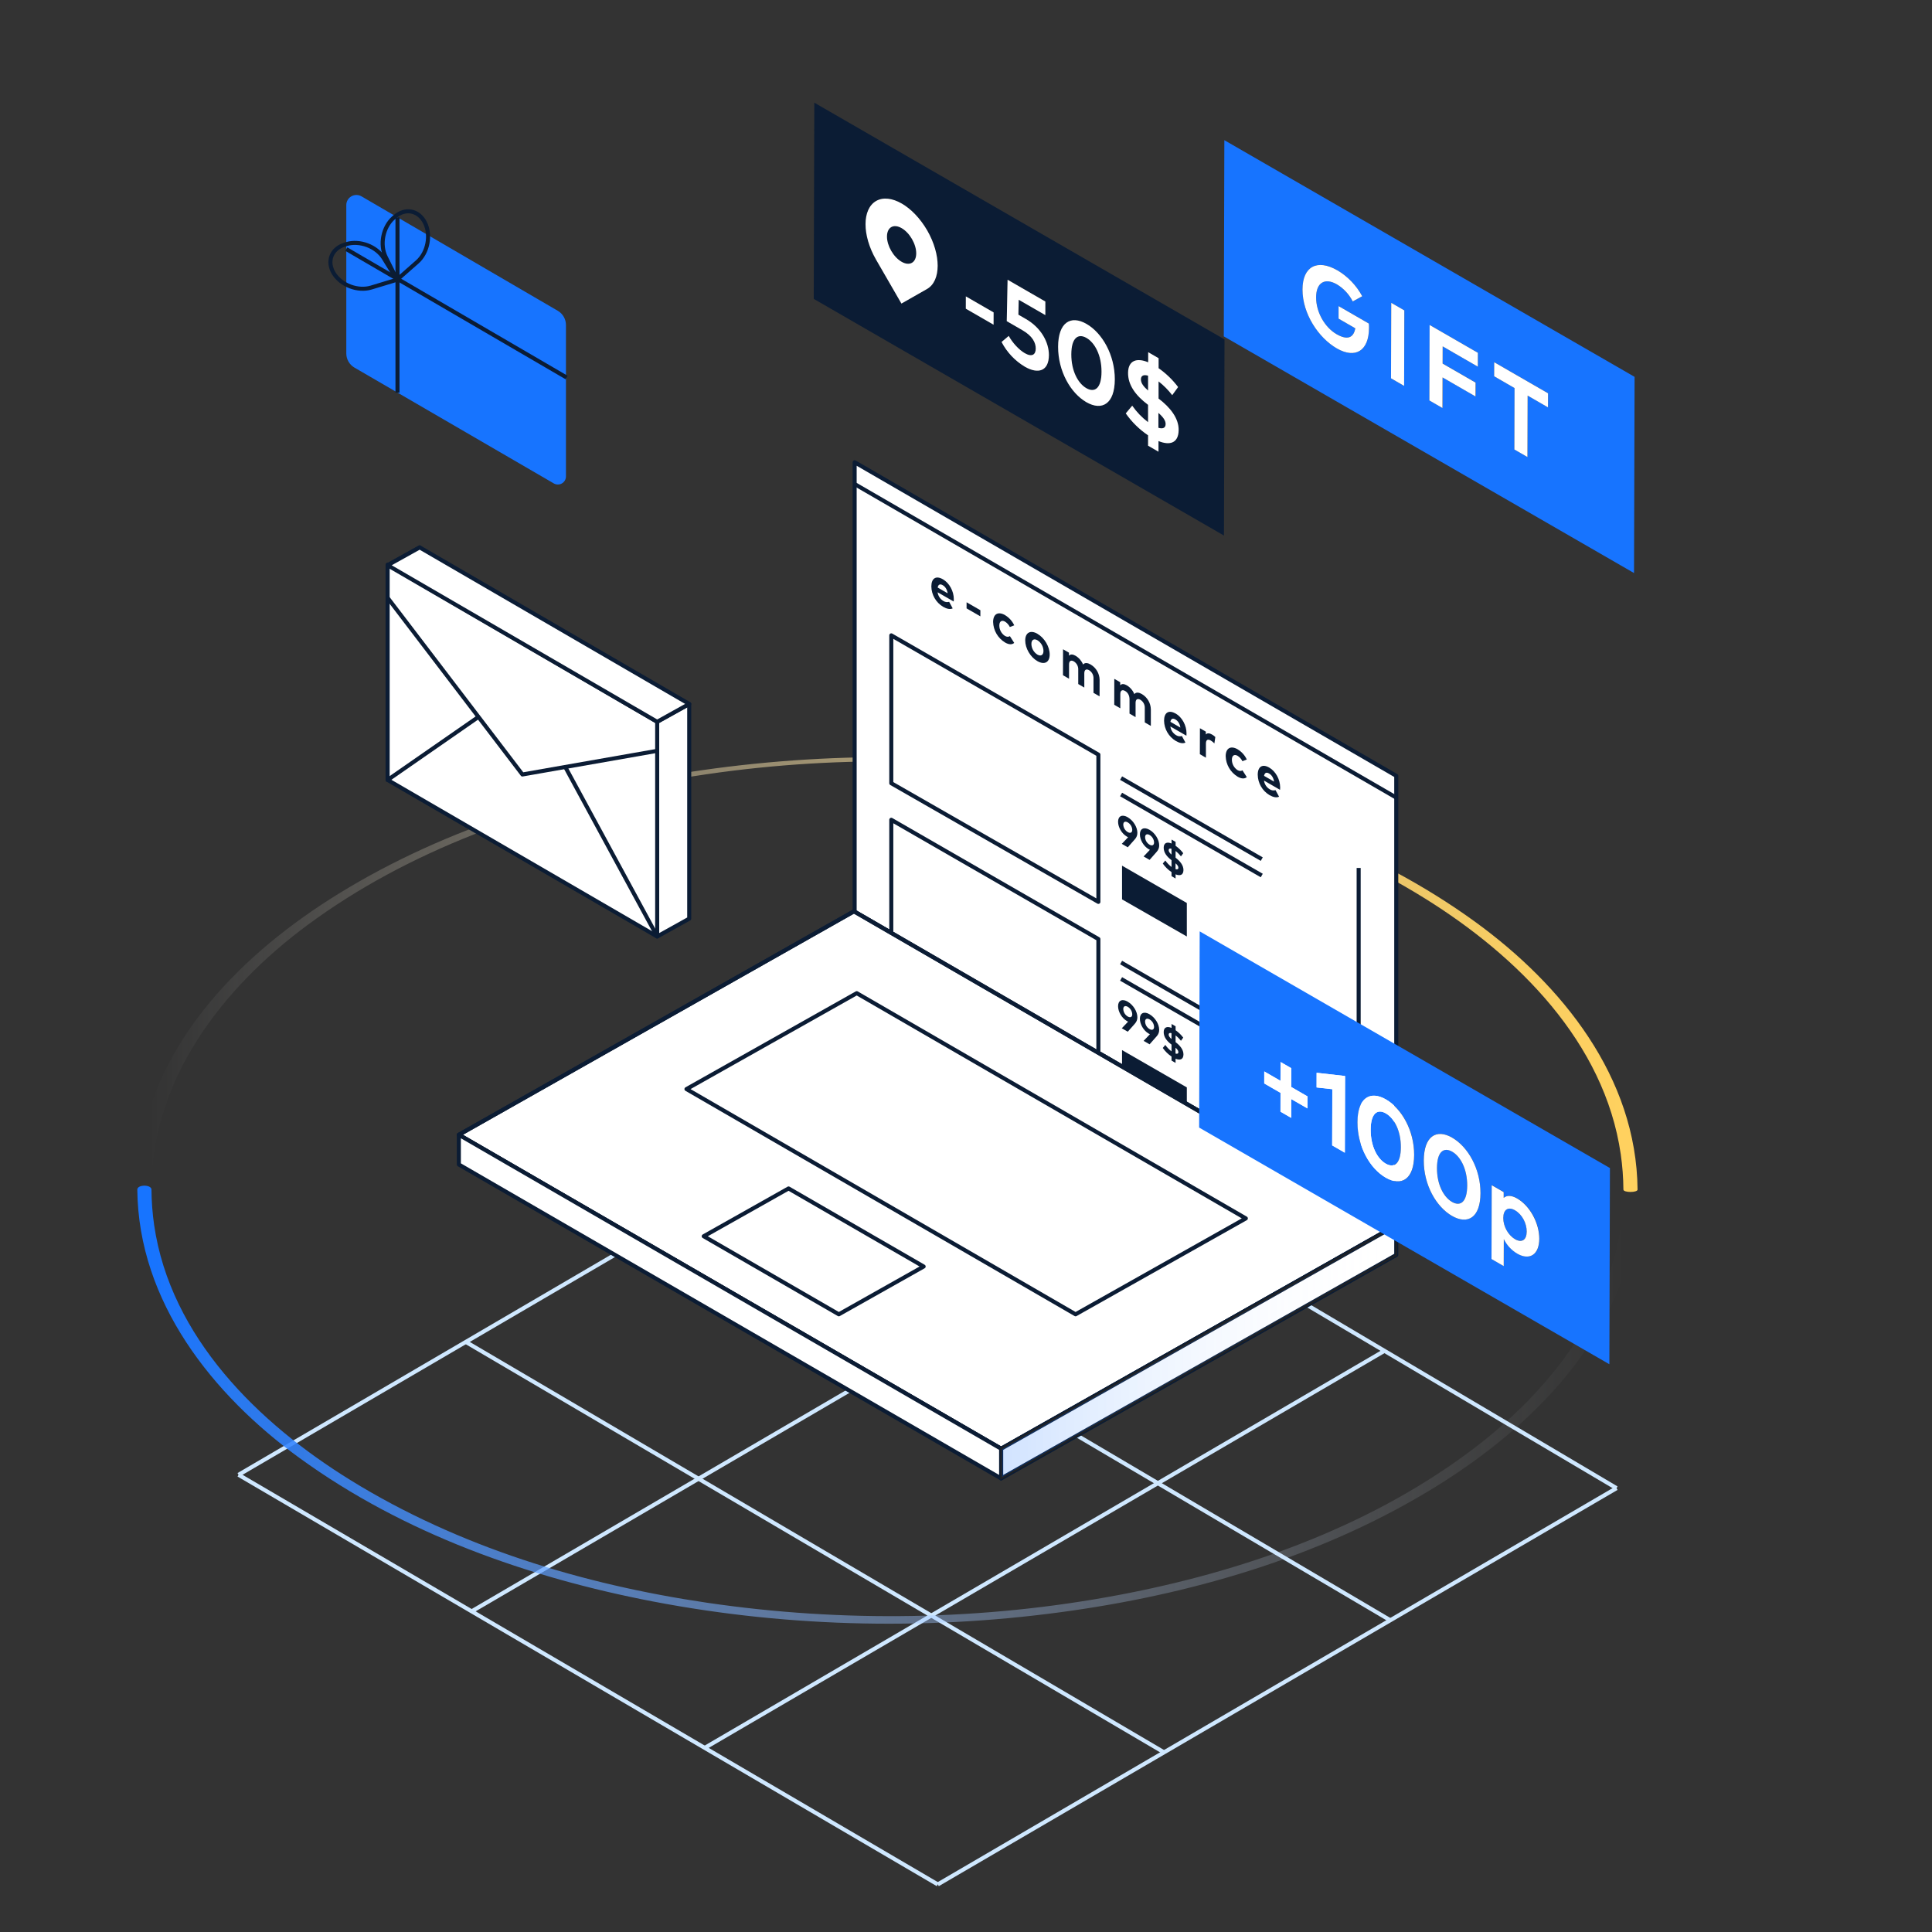
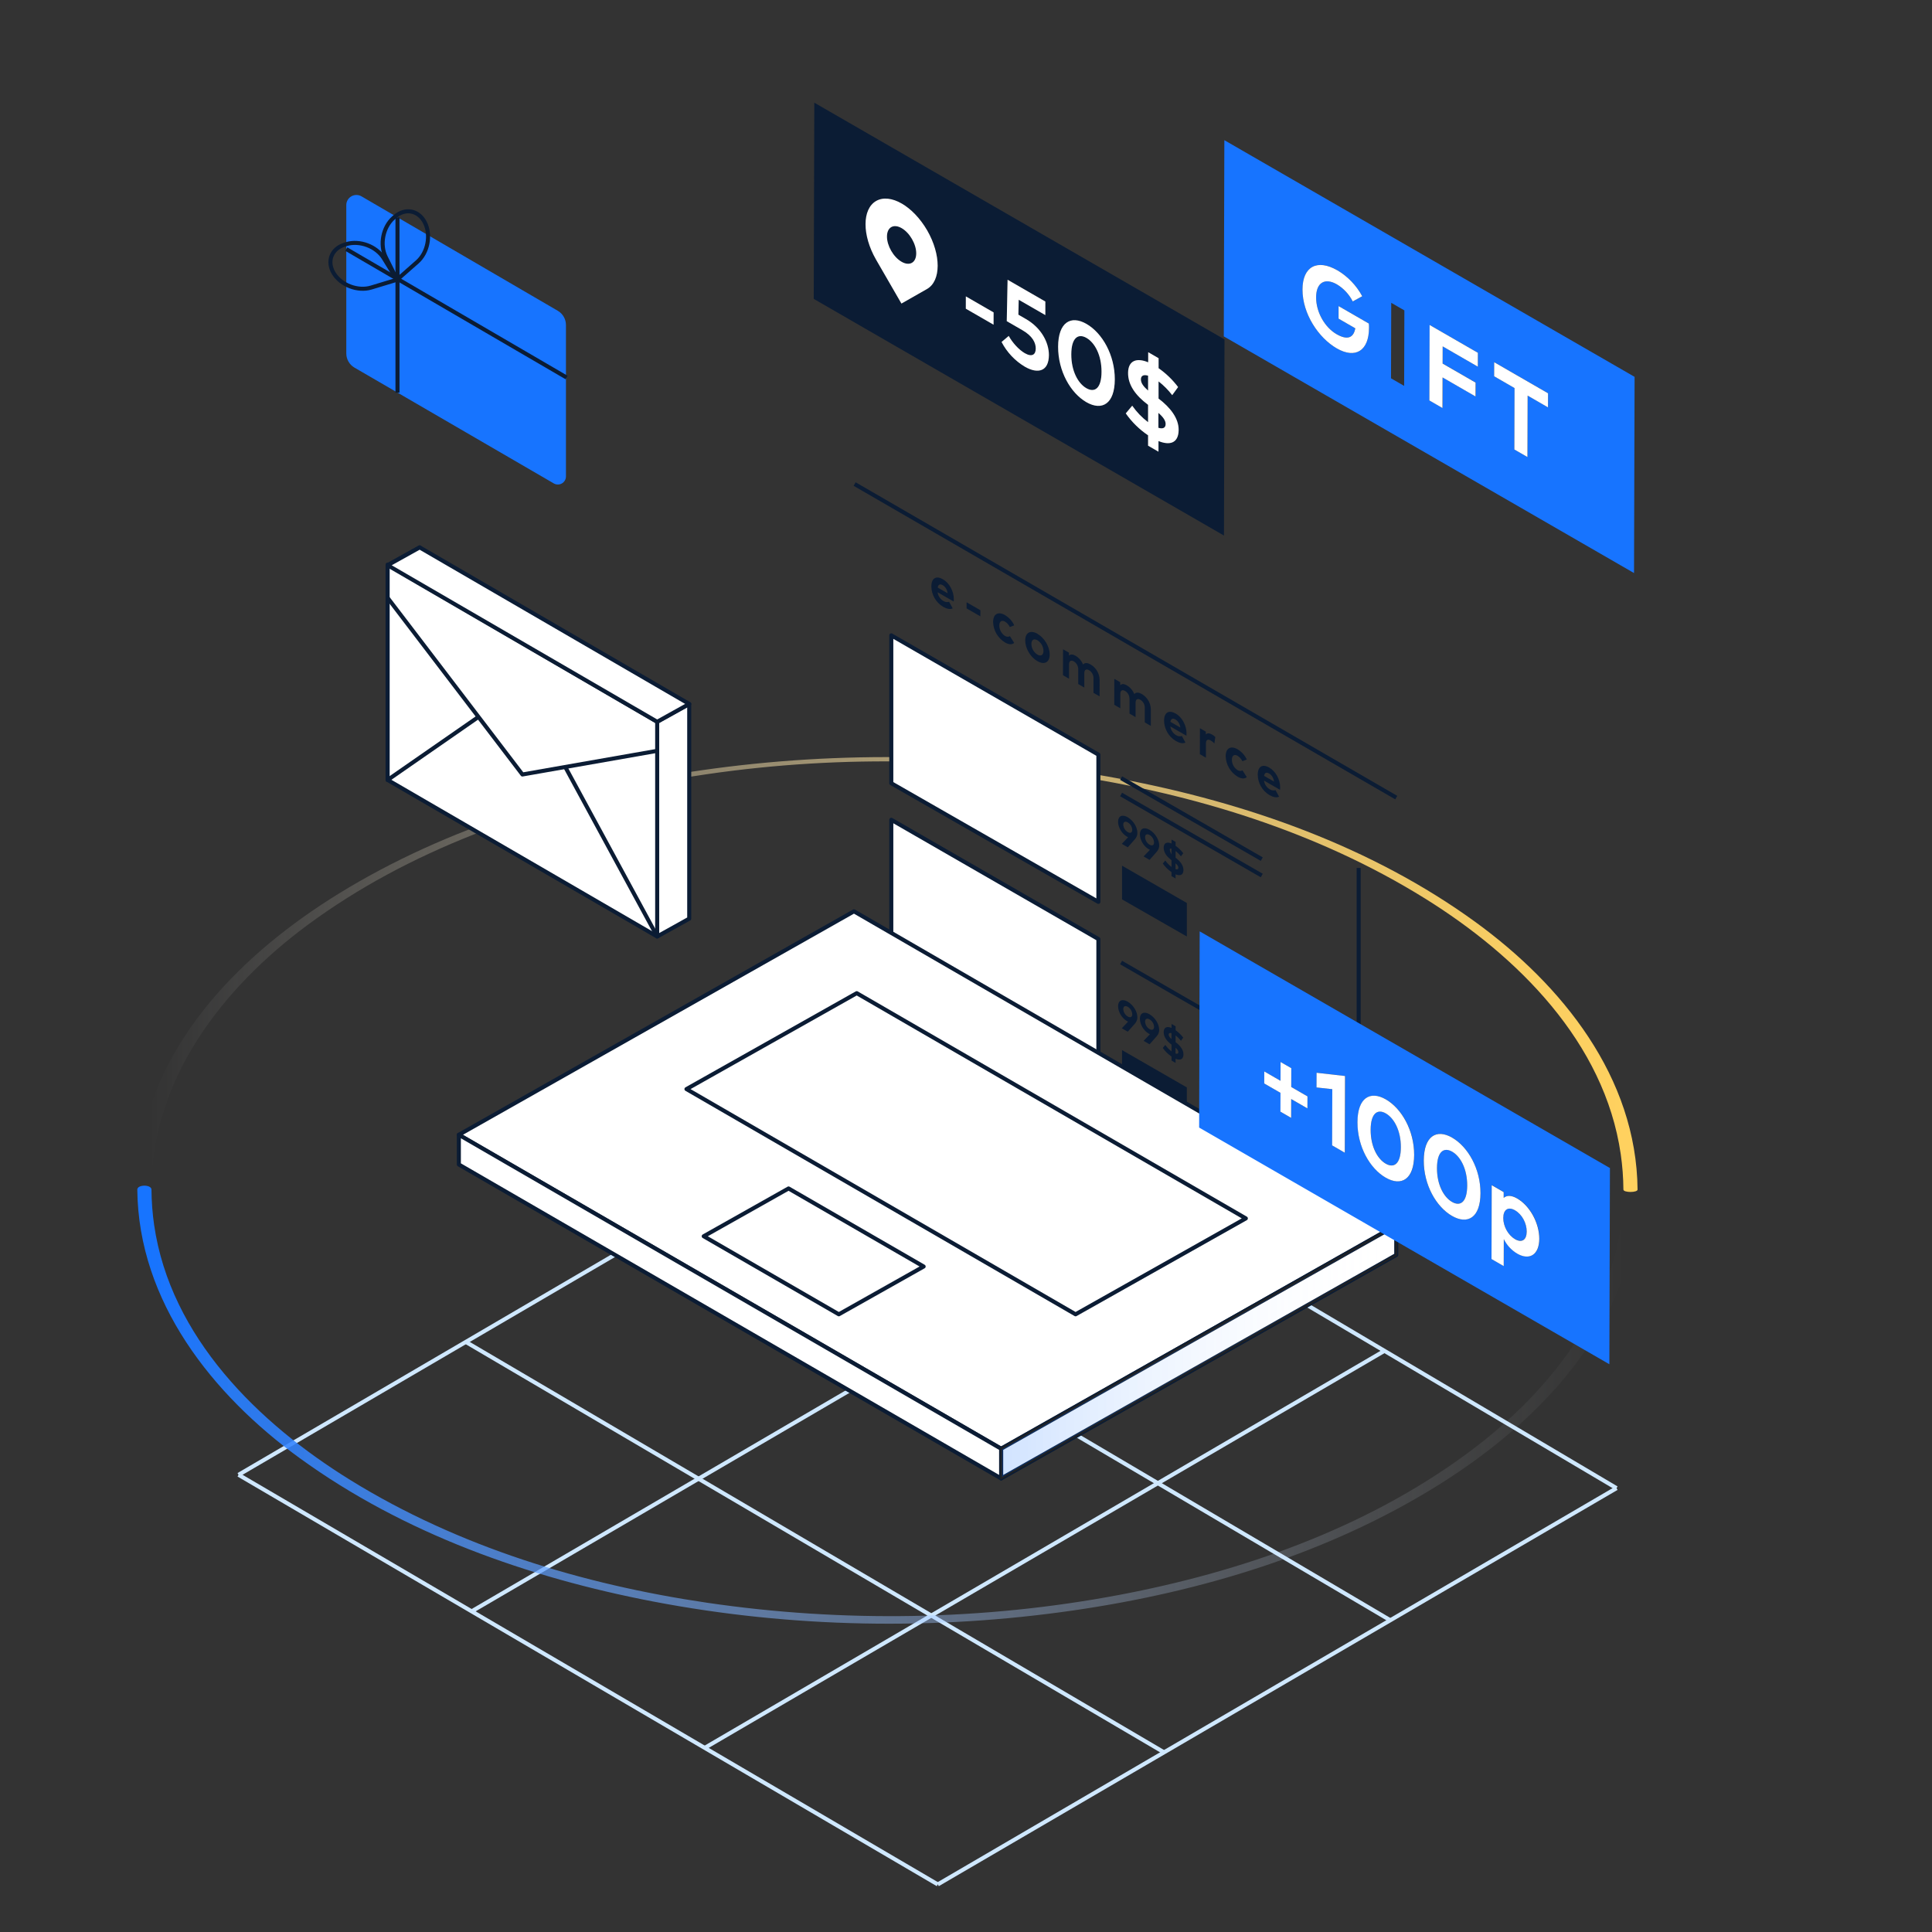
<svg xmlns="http://www.w3.org/2000/svg" width="736px" height="736px" viewBox="0 0 736 736" version="1.1">
  <rect x="0" y="0" width="736" height="736" fill="#333333" stroke="none" />
  <title>Receive</title>
  <desc>Created with Sketch.</desc>
  <defs>
    <linearGradient x1="0.46%" y1="49.993%" x2="99.54%" y2="49.993%" id="linearGradient-1">
      <stop stop-color="#FFFFFF" stop-opacity="0" offset="0%" />
      <stop stop-color="#FFFBF2" stop-opacity="0.08" offset="7%" />
      <stop stop-color="#FFECBE" stop-opacity="0.4" offset="33%" />
      <stop stop-color="#FFE195" stop-opacity="0.66" offset="57%" />
      <stop stop-color="#FFD878" stop-opacity="0.84" offset="76%" />
      <stop stop-color="#FFD366" stop-opacity="0.96" offset="91%" />
      <stop stop-color="#FFD15F" offset="100%" />
    </linearGradient>
    <linearGradient x1="0.46%" y1="50.001%" x2="99.54%" y2="50.001%" id="linearGradient-2">
      <stop stop-color="#1774FF" offset="0%" />
      <stop stop-color="#2B80FF" stop-opacity="0.91" offset="7%" />
      <stop stop-color="#85B6FF" stop-opacity="0.53" offset="42%" />
      <stop stop-color="#C6DDFF" stop-opacity="0.24" offset="70%" />
      <stop stop-color="#EFF6FF" stop-opacity="0.07" offset="90%" />
      <stop stop-color="#FFFFFF" stop-opacity="0" offset="100%" />
    </linearGradient>
    <linearGradient x1="0%" y1="50%" x2="100%" y2="50%" id="linearGradient-3">
      <stop stop-color="#1774FF" stop-opacity="0.2" offset="0%" />
      <stop stop-color="#FFFFFF" stop-opacity="0" offset="100%" />
    </linearGradient>
  </defs>
  <g id="Receive" stroke="none" stroke-width="1" fill="none" fill-rule="evenodd">
    <g id="Group-2" transform="translate(52, 39)">
      <g id="Ground-2" transform="translate(38.5, 370.864)" fill="#FFFFFF" stroke="#CFE8FF" stroke-linejoin="round" stroke-width="1.54">
        <path d="M0.377,151.962 L266.752,308.009" id="Path" />
        <path d="M86.947,101.345 L352.944,257.692" id="Path" />
        <path d="M173.517,50.728 L439.133,207.375" id="Path" />
        <path d="M260.088,0.111 L525.326,157.055" id="Path" />
        <path d="M266.752,308.009 L525.326,157.055" id="Path" />
        <path d="M177.959,255.995 L436.915,104.74" id="Path" />
        <path d="M89.17,203.977 L348.499,52.426" id="Path" />
        <path d="M0.377,151.962 L260.088,0.111" id="Path" />
      </g>
      <g id="Line-Circle" transform="translate(0, 248.71)">
        <path d="M571.834,165.465 C571.449,122.715 543.142,87.538 509.958,63.461 C470.407,34.746 422.652,18.04 374.955,9.021 C322.569,-0.898 268.22,-1.849 215.461,5.692 C167.116,12.62 118.699,27.028 76.925,52.795 C41.142,74.851 7.249,108.073 1.229,151.569 C0.599,156.174 0.291,160.817 0.308,165.465 C0.308,166.658 5.701,166.673 5.701,165.465 C5.62,123.508 32.714,88.685 65.096,64.716 C103.761,36.131 150.788,19.48 197.677,10.53 C249.373,0.661 303.098,-0.247 355.137,7.547 C402.634,14.637 449.989,29.134 490.953,54.635 C526.067,76.498 559.235,109.316 565.429,151.992 C566.07,156.455 566.409,160.956 566.442,165.465 C566.442,166.67 571.834,166.666 571.834,165.465 Z" id="Yellow-Line" fill="url(#linearGradient-1)" />
        <path d="M0.308,165.465 C0.713,208.245 28.962,243.646 62.2,267.784 C101.708,296.48 149.228,313.267 196.876,322.401 C249.438,332.474 304.084,333.459 357.028,325.769 C405.431,318.74 453.902,304.186 495.645,278.216 C531.328,256.013 564.901,222.787 570.918,179.353 C571.544,174.749 571.851,170.107 571.834,165.461 C571.834,163.482 566.442,163.471 566.442,165.461 C566.523,207.556 539.136,242.356 506.557,266.256 C467.9,294.613 420.934,311.092 374.15,319.914 C322.635,329.626 269.202,330.488 217.356,322.859 C169.921,315.88 122.601,301.519 81.621,276.214 C46.411,254.474 12.927,221.663 6.714,178.937 C6.074,174.474 5.735,169.973 5.701,165.465 C5.701,163.479 0.308,163.479 0.308,165.465 Z" id="Blue-Line" fill="url(#linearGradient-2)" />
      </g>
      <g id="E-commerce" transform="translate(122.1, 136.46)">
        <g id="Group-8" transform="translate(150.7, 0)">
-           <polygon id="Path" stroke="#0B1C34" stroke-width="1.54" fill="#FFFFFF" stroke-linejoin="round" points="207.106 120.085 207.106 291.31 0.778 171.861 0.778 0.637" />
          <g id="Group-3" transform="translate(14.3, 66.029)">
            <polygon id="Path" stroke="#0B1C34" stroke-width="1.54" fill="#FFFFFF" stroke-linejoin="round" points="0.441 0.552 0.441 56.893 79.331 102.083 79.331 45.988" />
            <polygon id="Path" fill="#0B1C34" points="88.344 88.291 88.344 101.132 113.027 115.27 113.027 102.506" />
            <path d="M87.982,54.934 L141.569,85.797" id="Path" stroke="#0B1C34" stroke-width="1.54" stroke-linejoin="round" />
            <path d="M87.982,61.177 L141.569,92.04" id="Path" stroke="#0B1C34" stroke-width="1.54" stroke-linejoin="round" />
            <g id="Group" transform="translate(86.53, 68.88)" fill="#0B1C34" fill-rule="nonzero">
              <path d="M3.991,6.617 C2.982,6.02 2.341,4.957 2.284,3.788 C2.284,2.698 3.016,2.363 4.002,2.929 C5.013,3.525 5.653,4.591 5.705,5.762 C5.705,6.84 4.969,7.183 3.991,6.617 M3.991,0.962 C1.887,-0.25 0.312,0.473 0.304,2.671 C0.304,4.769 1.699,7.21 3.682,8.353 C3.825,8.437 3.973,8.512 4.125,8.576 L1.718,11.097 L3.994,12.414 L6.718,9.334 C7.334,8.669 7.669,7.792 7.654,6.886 C7.654,4.715 6.078,2.186 3.991,0.982" id="Shape" />
              <path d="M12.303,11.413 C11.292,10.819 10.65,9.755 10.596,8.584 C10.596,7.491 11.328,7.156 12.314,7.725 C13.325,8.321 13.966,9.387 14.017,10.558 C14.017,11.636 13.277,11.979 12.303,11.413 M12.303,5.758 C10.2,4.546 8.624,5.27 8.617,7.464 C8.617,9.565 10.011,12.002 11.995,13.149 C12.136,13.232 12.283,13.307 12.434,13.372 L10.03,15.893 L12.307,17.21 L15.03,14.111 C15.646,13.446 15.981,12.569 15.966,11.663 C15.966,9.492 14.391,6.963 12.303,5.758" id="Shape" />
-               <path d="M22.194,20.728 L22.194,18.507 C22.899,19.123 23.281,19.662 23.273,20.181 C23.273,20.778 22.83,20.92 22.187,20.728 M20.646,15.174 C19.964,14.581 19.575,14.057 19.579,13.499 C19.583,12.941 20.003,12.764 20.654,12.96 L20.654,15.174 M22.221,10.358 L20.681,9.465 L20.681,10.966 C18.963,10.247 17.719,10.701 17.684,12.506 C17.645,14.392 18.878,15.97 20.588,17.256 L20.665,17.314 L20.665,19.9 C19.751,19.211 18.953,18.381 18.3,17.441 L17.337,18.596 C18.234,19.881 19.363,20.989 20.665,21.863 L20.665,23.403 L22.206,24.296 L22.206,22.71 C23.839,23.384 25.164,23.068 25.21,21.113 C25.249,19.304 23.924,17.672 22.214,16.382 L22.214,13.822 C22.979,14.415 23.664,15.105 24.251,15.874 L25.129,14.662 C24.314,13.578 23.332,12.63 22.221,11.852 L22.221,10.366" id="Shape" />
+               <path d="M22.194,20.728 L22.194,18.507 C22.899,19.123 23.281,19.662 23.273,20.181 C23.273,20.778 22.83,20.92 22.187,20.728 M20.646,15.174 C19.583,12.941 20.003,12.764 20.654,12.96 L20.654,15.174 M22.221,10.358 L20.681,9.465 L20.681,10.966 C18.963,10.247 17.719,10.701 17.684,12.506 C17.645,14.392 18.878,15.97 20.588,17.256 L20.665,17.314 L20.665,19.9 C19.751,19.211 18.953,18.381 18.3,17.441 L17.337,18.596 C18.234,19.881 19.363,20.989 20.665,21.863 L20.665,23.403 L22.206,24.296 L22.206,22.71 C23.839,23.384 25.164,23.068 25.21,21.113 C25.249,19.304 23.924,17.672 22.214,16.382 L22.214,13.822 C22.979,14.415 23.664,15.105 24.251,15.874 L25.129,14.662 C24.314,13.578 23.332,12.63 22.221,11.852 L22.221,10.366" id="Shape" />
            </g>
          </g>
          <g id="Group" transform="translate(14.548, 136.833)">
            <polygon id="Path" stroke="#0B1C34" stroke-width="1.54" fill="#FFFFFF" stroke-linejoin="round" points="0.193 0.004 0.193 56.341 79.082 101.534 79.082 45.436" />
            <polygon id="Path" fill="#0B1C34" points="88.096 87.743 88.096 100.584 112.778 114.722 112.778 101.958" />
            <path d="M87.734,54.385 L141.321,85.248" id="Path" stroke="#0B1C34" stroke-width="1.54" stroke-linejoin="round" />
-             <path d="M87.734,60.629 L141.321,91.488" id="Path" stroke="#0B1C34" stroke-width="1.54" stroke-linejoin="round" />
            <g transform="translate(86.281, 68.516)" fill="#0B1C34" fill-rule="nonzero" id="Shape">
              <path d="M3.991,6.432 C2.981,5.835 2.34,4.77 2.284,3.599 C2.284,2.51 3.016,2.175 4.002,2.744 C5.012,3.339 5.652,4.404 5.705,5.574 C5.705,6.659 4.969,6.998 3.991,6.432 M3.991,0.781 C1.887,-0.431 0.312,0.289 0.304,2.487 C0.304,4.588 1.699,7.025 3.682,8.168 C3.825,8.252 3.973,8.327 4.125,8.391 L1.718,10.912 L3.994,12.225 L6.718,9.146 C7.335,8.481 7.67,7.604 7.654,6.698 C7.654,4.527 6.078,2.002 3.991,0.797" />
              <path d="M12.303,11.228 C11.291,10.633 10.648,9.567 10.596,8.395 C10.596,7.306 11.328,6.971 12.314,7.541 C13.324,8.135 13.964,9.2 14.017,10.37 C14.017,11.455 13.277,11.79 12.303,11.228 M12.303,5.577 C10.2,4.361 8.624,5.085 8.617,7.283 C8.617,9.384 10.011,11.821 11.995,12.964 C12.135,13.048 12.282,13.121 12.434,13.184 L10.03,15.709 L12.307,17.021 L15.03,13.942 C15.647,13.277 15.982,12.4 15.966,11.494 C15.966,9.323 14.391,6.798 12.303,5.593" />
              <path d="M22.194,20.543 L22.194,18.322 C22.899,18.934 23.281,19.477 23.273,19.997 C23.273,20.589 22.83,20.74 22.187,20.543 M20.646,14.989 C19.964,14.396 19.575,13.873 19.579,13.314 C19.583,12.756 20.003,12.579 20.654,12.776 L20.654,14.989 M22.221,10.173 L20.681,9.28 L20.681,10.778 C18.963,10.058 17.719,10.512 17.684,12.317 C17.645,14.207 18.878,15.782 20.588,17.071 L20.665,17.129 L20.665,19.712 C19.751,19.025 18.952,18.196 18.3,17.256 L17.337,18.411 C18.237,19.695 19.365,20.803 20.665,21.679 L20.665,23.218 L22.206,24.111 L22.206,22.526 C23.839,23.191 25.164,22.88 25.21,20.924 C25.249,19.115 23.924,17.483 22.214,16.19 L22.214,13.634 C22.979,14.227 23.664,14.916 24.251,15.686 L25.129,14.473 C24.314,13.39 23.332,12.441 22.221,11.663 L22.221,10.177" />
            </g>
          </g>
        </g>
        <g id="Group" transform="translate(0.389, 171.476)">
          <polygon id="Path" fill="#FFFFFF" points="0.312 85.364 150.831 0.239 357.417 119.833 206.895 204.959" />
          <polygon id="Path" stroke="#0B1C34" stroke-width="1.54" fill="#FFFFFF" stroke-linejoin="round" points="150.831 0.239 0.312 85.364 206.895 204.959 357.417 119.833" />
-           <polygon id="Path" stroke="#0B1C34" stroke-width="1.54" stroke-linejoin="round" points="0.312 85.364 150.831 0.239 357.417 119.833 206.895 204.959" />
        </g>
        <polygon id="Path" stroke="#0B1C34" stroke-width="1.54" fill="#FFFFFF" stroke-linejoin="round" points="357.806 291.31 357.806 302.63 207.283 387.755 207.283 376.435" />
        <polygon id="Path" stroke="#0B1C34" stroke-width="1.54" fill="#FFFFFF" stroke-linejoin="round" points="207.283 376.435 207.283 387.755 0.701 268.157 0.701 256.84" />
        <polygon id="Path" stroke="#212121" stroke-width="0.55" fill="url(#linearGradient-3)" points="357.806 291.31 357.806 302.63 207.283 387.755 207.283 376.435" />
        <g id="Group" transform="translate(93.604, 276.944)">
          <polygon id="Path" fill="#FFFFFF" points="0.377 18.545 32.695 0.343 84.163 30.078 51.846 48.281" />
          <polygon id="Path" stroke="#0B1C34" stroke-width="1.54" stroke-linejoin="round" points="0.377 18.545 32.695 0.343 84.163 30.078 51.846 48.281" />
        </g>
        <polygon id="Path" stroke="#0B1C34" stroke-width="1.54" fill="#FFFFFF" stroke-linejoin="round" points="300.506 288.692 152.275 202.89 87.41 239.426 235.641 325.225" />
        <path d="M151.478,8.943 L357.806,128.388" id="Path" stroke="#0B1C34" stroke-width="1.54" fill="#FFFFFF" stroke-linejoin="round" />
        <g id="Group-7" transform="translate(336.6, 155.169)" fill="#FFFFFF" stroke="#0B1C34" stroke-linejoin="round" stroke-width="1.54">
          <path d="M6.885,0.022 L6.885,106.833" id="Path" />
          <ellipse id="Oval" transform="translate(5.901, 65.154) rotate(-30) translate(-5.901, -65.154) " cx="5.901" cy="65.154" rx="2.927" ry="5.086" />
        </g>
        <g id="Group" transform="translate(180.656, 44.452)" fill="#0B1C34">
          <path d="M2.461,3.892 C2.669,2.783 3.313,2.398 4.387,3.025 C5.385,3.603 6.047,4.7 6.259,6.105 L2.446,3.903 M4.414,0.754 C1.833,-0.735 0.054,0.37 0.042,3.476 C0.088,6.657 1.773,9.589 4.499,11.232 C5.947,12.067 7.195,12.314 8.174,11.852 L6.822,9.35 C6.084,9.575 5.284,9.463 4.638,9.042 C3.428,8.331 2.613,7.103 2.431,5.712 L8.555,9.238 C8.582,9.026 8.597,8.668 8.601,8.364 C8.601,5.285 6.91,2.186 4.43,0.754" id="Shape" fill-rule="nonzero" />
          <polyline id="Path" points="18.724 12.556 13.466 9.527 13.462 11.852 18.716 14.885 18.724 12.556" />
          <path d="M28.192,14.45 C25.445,12.868 23.596,14.019 23.569,17.01 C23.657,20.234 25.38,23.193 28.142,24.862 C29.582,25.693 30.792,25.728 31.608,25.001 L29.96,22.422 C29.471,22.757 28.827,22.772 28.08,22.341 C26.742,21.464 25.936,19.972 25.938,18.372 C25.938,16.733 26.905,16.201 28.107,16.894 C28.9,17.394 29.536,18.106 29.944,18.95 L31.62,18.311 C30.882,16.713 29.683,15.372 28.176,14.461" id="Path" />
          <path d="M40.444,29.462 C39.047,28.58 38.188,27.056 38.156,25.405 C38.156,23.8 39.143,23.242 40.468,23.996 C41.865,24.879 42.724,26.405 42.756,28.057 C42.756,29.662 41.762,30.216 40.444,29.462 M40.468,21.529 C37.794,19.989 35.815,21.071 35.807,24.054 C35.799,27.037 37.748,30.409 40.444,31.948 C43.141,33.488 45.121,32.414 45.128,29.435 C45.136,26.456 43.141,23.095 40.444,21.529" id="Shape" fill-rule="nonzero" />
          <path d="M60.778,33.253 C59.65,32.603 58.521,32.391 57.851,33.253 C57.287,31.865 56.29,30.694 55.008,29.916 C54.034,29.354 53.082,29.189 52.47,29.881 L52.47,28.727 L50.213,27.426 L50.186,37.314 L52.497,38.654 L52.497,33.234 C52.497,31.744 53.333,31.475 54.327,32.048 C55.429,32.721 56.072,33.943 56.002,35.232 L56.002,40.675 L58.313,42.014 L58.313,36.594 C58.313,35.105 59.149,34.835 60.143,35.409 C61.241,36.084 61.882,37.305 61.815,38.592 L61.815,44.035 L64.126,45.367 L64.145,39.073 C64.099,36.679 62.818,34.478 60.759,33.253" id="Path" />
          <path d="M80.303,44.516 C79.171,43.866 78.039,43.654 77.372,44.516 C76.809,43.128 75.814,41.958 74.533,41.179 C73.551,40.617 72.607,40.451 71.995,41.148 L71.995,39.993 L69.738,38.692 L69.719,48.577 L72.03,49.917 L72.03,44.497 C72.03,43.007 72.862,42.738 73.859,43.315 C74.919,43.923 75.539,45.067 75.535,46.498 L75.535,51.937 L77.846,53.277 L77.846,47.857 C77.846,46.368 78.678,46.098 79.676,46.675 C80.776,47.35 81.419,48.571 81.351,49.859 L81.351,55.298 L83.662,56.63 L83.662,50.336 C83.617,47.942 82.338,45.742 80.28,44.516" id="Path" />
          <path d="M91.116,55.044 C91.324,53.939 91.967,53.55 93.041,54.181 C94.039,54.755 94.705,55.856 94.913,57.261 L91.1,55.059 M93.068,51.91 C90.488,50.421 88.708,51.525 88.697,54.636 C88.757,57.807 90.447,60.725 93.169,62.357 C94.617,63.192 95.865,63.443 96.843,62.977 L95.491,60.479 C94.755,60.704 93.956,60.592 93.311,60.171 C92.1,59.461 91.284,58.232 91.1,56.841 L97.209,60.363 C97.241,60.074 97.256,59.784 97.255,59.493 C97.255,56.414 95.564,53.312 93.084,51.88" id="Shape" fill-rule="nonzero" />
          <path d="M107.039,59.944 C105.984,59.332 105.156,59.274 104.609,59.89 L104.609,58.808 L102.359,57.511 L102.332,67.4 L104.643,68.739 L104.643,63.35 C104.643,61.884 105.387,61.549 106.465,62.172 C106.984,62.479 107.456,62.859 107.867,63.3 L108.222,60.856 C107.859,60.502 107.452,60.195 107.012,59.944" id="Path" />
          <path d="M116.792,65.571 C114.046,63.985 112.197,65.136 112.17,68.127 C112.256,71.352 113.979,74.311 116.742,75.979 C118.183,76.811 119.392,76.846 120.209,76.122 L118.556,73.543 C118.067,73.874 117.424,73.893 116.676,73.462 C115.34,72.583 114.536,71.092 114.535,69.494 C114.535,67.85 115.502,67.319 116.703,68.012 C117.496,68.511 118.133,69.224 118.541,70.067 L120.216,69.428 C119.479,67.83 118.28,66.489 116.773,65.579" id="Path" />
          <path d="M126.799,75.629 C127.007,74.521 127.647,74.132 128.725,74.763 C129.723,75.337 130.385,76.438 130.597,77.843 L126.784,75.645 M128.748,72.492 C126.171,71.006 124.388,72.107 124.38,75.217 C124.426,78.398 126.111,81.331 128.837,82.973 C130.285,83.809 131.533,84.055 132.511,83.593 L131.156,81.091 C130.419,81.317 129.62,81.204 128.975,80.783 C127.766,80.073 126.951,78.844 126.768,77.454 L132.873,80.976 C132.906,80.687 132.923,80.397 132.924,80.106 C132.924,77.026 131.229,73.924 128.748,72.492" id="Shape" fill-rule="nonzero" />
        </g>
      </g>
      <g id="Card" transform="translate(73.7, 35.216)">
        <path d="M6.222,3.896 L6.222,60.437 C6.228,62.658 7.413,64.709 9.334,65.826 L85.301,109.961 C86.25,110.498 87.412,110.493 88.357,109.949 C89.302,109.405 89.888,108.403 89.9,107.313 L89.9,49.575 C89.896,47.356 88.716,45.305 86.799,44.186 L12.011,0.582 C10.822,-0.11 9.353,-0.115 8.159,0.569 C6.965,1.253 6.227,2.521 6.222,3.896 Z" id="Path" fill="#1774FF" />
        <path d="M25.724,8.569 L25.724,75.361" id="Path" stroke="#0B1C34" stroke-width="1.54" fill="#FFFFFF" stroke-linejoin="round" />
        <path d="M90.142,69.598 L6.222,20.679" id="Path" stroke="#0B1C34" stroke-width="1.54" fill="#FFFFFF" stroke-linejoin="round" />
        <path d="M25.555,32.342 L21.256,23.747 C18.883,19.004 20.189,12.314 24.176,8.808 L24.676,8.369 C28.663,4.862 33.817,5.871 36.189,10.617 C38.562,15.363 37.256,22.049 33.27,25.556 L25.555,32.342 Z" id="Path" stroke="#0B1C34" stroke-width="1.54" stroke-linejoin="round" />
        <path d="M25.555,32.342 L20.505,24.166 C17.716,19.651 11.337,17.238 6.253,18.777 L5.617,18.97 C0.537,20.509 -1.316,25.421 1.465,29.936 C4.254,34.451 10.632,36.865 15.717,35.325 L25.555,32.342 Z" id="Path" stroke="#0B1C34" stroke-width="1.54" stroke-linejoin="round" />
      </g>
      <g id="Letter" transform="translate(94.6, 169.475)" stroke="#0B1C34" stroke-linejoin="round" stroke-width="1.54">
        <polygon id="Path" fill="#FFFFFF" points="103.755 66.489 103.755 148.285 115.961 141.495 115.961 59.699" />
        <polygon id="Path" fill="#FFFFFF" points="1.072 6.853 1.072 88.649 13.275 81.855 13.275 0.06" />
        <polygon id="Path" fill="#FFFFFF" points="1.072 6.63 1.072 88.649 103.755 148.285 103.755 66.489" />
        <polyline id="Path" points="1.072 19.271 52.414 86.567 103.755 77.556" />
        <path d="M68.738,83.703 L103.755,148.285" id="Path" fill="#FFFFFF" />
        <path d="M35.673,64.63 L1.068,88.649" id="Path" fill="#FFFFFF" />
        <polygon id="Path" fill="#FFFFFF" points="115.961 59.699 13.275 0.06 1.072 6.853 103.755 66.489" />
      </g>
      <g id="+100" transform="translate(404.444, 315.635)">
        <path d="M120.702,106.423 C118.052,104.883 116.237,106.192 116.23,109.337 C116.222,112.482 118.021,115.88 120.671,117.393 C123.425,118.983 125.151,117.528 125.158,114.487 C125.166,111.446 123.456,108.013 120.702,106.404 M71.498,69.497 C68.297,67.65 65.72,69.459 65.72,75.745 C65.72,82.03 68.255,86.796 71.456,88.643 C74.657,90.491 77.233,88.682 77.233,82.396 C77.233,76.11 74.722,71.357 71.498,69.497 M96.762,84.074 C93.561,82.227 90.985,84.04 90.985,90.325 C90.985,96.611 93.515,101.373 96.716,103.22 C99.917,105.068 102.494,103.259 102.494,96.973 C102.494,90.687 99.983,85.934 96.759,84.074 M25.168,58.123 L25.168,53.542 L31.358,57.111 L31.381,49.943 L35.46,52.295 L35.46,59.466 L41.65,63.038 L41.65,67.619 L35.46,64.051 L35.46,71.218 L31.381,68.866 L31.4,61.695 L25.21,58.123 M116.434,101.681 C117.57,100.711 119.234,100.561 121.615,101.935 C126.41,104.698 130.012,111.284 129.996,117.262 C129.981,123.24 126.352,125.657 121.572,122.901 C119.374,121.591 117.606,119.669 116.484,117.37 L116.453,127.663 L111.8,124.968 L111.881,96.842 L116.441,99.475 L116.441,101.673 M45.14,59.628 L45.14,54.043 L55.979,55.275 L55.894,84.49 L51.064,81.703 L51.126,60.298 L45.121,59.628 M71.46,93.986 C65.466,90.522 60.674,82.173 60.713,72.865 C60.751,63.558 65.551,60.737 71.544,64.193 C77.538,67.65 82.329,76.018 82.31,85.325 C82.291,94.633 77.438,97.435 71.46,93.986 M96.681,108.548 C90.688,105.083 85.896,96.734 85.935,87.427 C85.973,78.12 90.773,75.298 96.766,78.755 C102.76,82.211 107.551,90.58 107.551,99.887 C107.551,109.194 102.671,112.012 96.681,108.548 M156.851,90.322 L0.582,0.173 L0.37,74.909 L156.651,165.077 L156.863,90.337" id="Shape" fill="#1774FF" fill-rule="nonzero" />
        <polyline id="Path" fill="#FFFFFF" points="35.472 52.288 31.393 49.936 31.369 57.103 25.18 53.535 25.168 58.115 31.358 61.687 31.339 68.858 35.418 71.21 35.437 64.043 41.627 67.611 41.642 63.031 35.452 59.459 35.472 52.288" />
        <polyline id="Path" fill="#FFFFFF" points="55.948 55.275 45.109 54.039 45.09 59.628 51.095 60.294 51.033 81.703 55.863 84.49 55.948 55.275" />
        <path d="M71.444,88.663 C68.243,86.815 65.693,82.054 65.709,75.764 C65.724,69.474 68.297,67.681 71.487,69.517 C74.676,71.353 77.241,76.13 77.222,82.415 C77.203,88.701 74.657,90.522 71.444,88.663 M71.513,64.193 C65.52,60.729 60.709,63.558 60.682,72.865 C60.655,82.173 65.435,90.529 71.429,93.986 C77.422,97.443 82.252,94.633 82.279,85.325 C82.306,76.018 77.492,67.642 71.513,64.193" id="Shape" fill="#FFFFFF" fill-rule="nonzero" />
        <path d="M96.708,103.24 C93.508,101.392 90.958,96.63 90.977,90.345 C90.996,84.059 93.561,82.261 96.755,84.094 C99.948,85.926 102.509,90.707 102.49,96.992 C102.471,103.278 99.925,105.099 96.712,103.24 M96.782,78.77 C90.788,75.306 85.996,78.135 85.95,87.442 C85.904,96.75 90.703,105.106 96.697,108.563 C102.69,112.02 107.524,109.21 107.548,99.902 C107.571,90.595 102.76,82.219 96.762,78.77" id="Shape" fill="#FFFFFF" fill-rule="nonzero" />
        <path d="M120.671,117.401 C118.021,115.861 116.218,112.485 116.23,109.344 C116.241,106.203 118.052,104.902 120.702,106.431 C123.456,108.02 125.166,111.435 125.158,114.514 C125.151,117.593 123.425,119.01 120.671,117.42 M121.572,101.954 C119.192,100.58 117.528,100.73 116.391,101.7 L116.391,99.502 L111.831,96.869 L111.75,124.995 L116.403,127.69 L116.434,117.397 C117.556,119.696 119.324,121.618 121.522,122.928 C126.302,125.684 129.931,123.267 129.946,117.289 C129.961,111.311 126.36,104.725 121.564,101.962" id="Shape" fill="#FFFFFF" fill-rule="nonzero" />
      </g>
      <g id="GIFT" transform="translate(414.074, 14.242)">
        <path d="M63.837,90.88 L63.918,62.115 L68.925,64.998 L68.84,93.763 L63.833,90.88 M78.47,99.313 L78.551,70.548 L96.947,81.161 L96.947,86.442 L83.547,78.712 L83.547,85.256 L96.104,92.504 L96.104,97.785 L83.543,90.537 L83.508,102.189 L78.501,99.306 M103.153,90.098 L103.153,84.736 L123.675,96.577 L123.675,101.939 L115.91,97.462 L115.844,120.861 L110.837,117.982 L110.903,94.579 L103.137,90.098 M43.179,79.463 C36.246,75.456 30.083,66.299 30.125,57.011 C30.148,48.319 35.695,45.282 43.391,49.724 C47.394,52.1 50.674,55.522 52.878,59.62 L49.269,61.595 C47.909,58.901 45.817,56.646 43.233,55.086 C38.649,52.442 35.314,54.385 35.295,59.994 C35.295,65.871 38.761,71.561 43.087,74.059 C47.166,76.411 49.554,75.525 50.228,71.818 L43.857,68.142 L43.857,63.358 L55.378,70.006 C55.428,70.591 55.447,71.137 55.447,71.672 C55.42,80.383 50.267,83.562 43.164,79.463 M156.62,90.318 L0.347,0.158 L0.131,74.898 L156.412,165.062 L156.624,90.325" id="Shape" fill="#1774FF" fill-rule="nonzero" />
        <path d="M43.38,49.732 C35.676,45.29 30.137,48.327 30.114,57.018 C30.087,66.306 36.227,75.464 43.168,79.471 C50.271,83.57 55.424,80.391 55.451,71.68 C55.451,71.145 55.451,70.598 55.382,70.013 L43.861,63.366 L43.861,68.15 L50.232,71.826 C49.558,75.533 47.17,76.418 43.091,74.066 C38.761,71.568 35.283,65.879 35.298,60.001 C35.318,54.393 38.653,52.449 43.237,55.094 C45.813,56.651 47.9,58.902 49.257,61.587 L52.867,59.613 C50.663,55.514 47.383,52.093 43.38,49.716" id="Path" fill="#FFFFFF" />
-         <polyline id="Path" fill="#FFFFFF" points="68.91 64.998 63.918 62.115 63.837 90.88 68.829 93.763 68.91 64.998" />
        <polyline id="Path" fill="#FFFFFF" points="96.932 81.161 78.535 70.552 78.455 99.313 83.447 102.196 83.481 90.545 96.042 97.793 96.057 92.512 83.497 85.264 83.516 78.712 96.916 86.442 96.932 81.161" />
        <polyline id="Path" fill="#FFFFFF" points="123.664 96.584 103.141 84.744 103.126 90.106 110.891 94.587 110.825 117.99 115.817 120.869 115.883 97.47 123.648 101.95 123.664 96.584" />
      </g>
      <g id="-50" transform="translate(257.689, -0)">
        <path d="M131.622,118.29 L131.622,123.968 C133.263,124.464 134.356,124.087 134.395,122.57 C134.418,121.231 133.44,119.876 131.637,118.29 M127.708,104.121 C126.048,103.613 125.012,104.044 124.969,105.495 C124.927,106.946 125.948,108.255 127.693,109.776 L127.693,104.121 M104.196,89.729 C100.996,87.885 98.419,89.694 98.419,95.98 C98.419,102.266 100.949,107.031 104.154,108.879 C107.359,110.726 109.932,108.913 109.932,102.628 C109.932,96.342 107.417,91.588 104.196,89.729 M33.796,47.911 C30.715,46.133 28.211,47.561 28.203,51.094 C28.196,54.628 30.68,58.939 33.761,60.717 C36.843,62.496 39.343,61.068 39.354,57.53 C39.366,53.993 36.878,49.689 33.796,47.907 M58.24,78.593 L58.24,73.909 L68.817,80.01 L68.817,84.694 L58.24,78.597 M73.836,83.335 L74.152,67.554 L88.554,75.86 L88.554,81.018 L78.408,75.167 L78.285,80.856 L81.166,82.519 C87.002,85.883 89.925,91.419 89.91,96.226 C89.91,102.412 85.804,103.594 80.739,100.672 C76.969,98.416 73.901,95.156 71.879,91.257 L74.61,88.947 C75.966,91.438 78.412,94.19 80.719,95.522 C83.516,97.131 84.899,96.038 84.903,93.755 C84.903,91.6 83.747,89.028 79.814,86.765 L73.855,83.328 M104.166,114.191 C98.172,110.726 93.38,102.377 93.419,93.07 C93.457,83.763 98.222,80.949 104.231,84.409 C110.24,87.87 115.016,96.23 114.997,105.541 C114.978,114.853 110.121,117.647 104.146,114.198 M127.643,121.827 L127.643,115.226 L127.446,115.072 C123.078,111.754 119.927,107.759 120.028,102.932 C120.112,98.343 123.298,97.185 127.689,99.021 L127.689,95.172 L131.649,97.458 L131.649,101.25 C134.487,103.239 136.995,105.663 139.079,108.432 L136.837,111.512 C135.333,109.551 133.584,107.79 131.633,106.273 L131.633,112.816 C136.005,116.119 139.387,120.288 139.287,124.911 C139.164,129.915 135.782,130.708 131.606,128.995 L131.606,133.052 L127.643,130.765 L127.643,126.812 C124.318,124.575 121.436,121.743 119.142,118.459 L121.599,115.526 C123.267,117.925 125.306,120.044 127.639,121.804 M33.715,76.626 L24.032,59.867 C18.681,50.606 18.712,40.621 24.093,37.541 C26.79,36.002 30.306,36.498 33.823,38.527 C37.34,40.555 40.849,44.123 43.526,48.754 C48.872,58.011 48.845,68 43.46,71.079 L33.715,76.63 M156.793,90.287 L0.52,0.115 L0.304,74.856 L156.582,165.019 L156.793,90.283" id="Shape" fill="#0B1C34" fill-rule="nonzero" />
        <polyline id="Path" fill="#FFFFFF" points="68.829 80.013 58.252 73.912 58.24 78.597 68.813 84.698 68.829 80.013" />
        <path d="M88.554,75.876 L74.152,67.569 L73.836,83.351 L79.795,86.788 C83.716,89.051 84.891,91.623 84.883,93.778 C84.883,96.061 83.497,97.154 80.7,95.545 C78.389,94.213 75.947,91.461 74.591,88.971 L71.86,91.28 C73.882,95.179 76.95,98.439 80.719,100.695 C85.785,103.617 89.875,102.435 89.891,96.249 C89.891,91.442 86.983,85.907 81.147,82.542 L78.266,80.88 L78.389,75.19 L88.535,81.041 L88.535,75.883" id="Path" fill="#FFFFFF" />
        <path d="M104.162,108.879 C100.957,107.031 98.407,102.266 98.426,95.98 C98.446,89.694 101.015,87.897 104.204,89.729 C107.393,91.561 109.955,96.342 109.94,102.628 C109.924,108.913 107.37,110.734 104.162,108.879 M104.231,84.409 C98.238,80.945 93.427,83.77 93.4,93.078 C93.373,102.385 98.153,110.742 104.146,114.198 C110.14,117.655 114.97,114.849 114.997,105.541 C115.024,96.234 110.205,87.854 104.231,84.409" id="Shape" fill="#FFFFFF" fill-rule="nonzero" />
        <path d="M131.606,123.968 L131.606,118.29 C133.409,119.864 134.387,121.231 134.364,122.57 C134.326,124.087 133.232,124.464 131.591,123.968 M127.662,109.776 C125.917,108.255 124.919,106.919 124.939,105.495 C124.958,104.071 126.017,103.613 127.677,104.121 L127.677,109.776 M131.679,97.458 L127.72,95.172 L127.72,99.021 C123.329,97.185 120.143,98.343 120.058,102.932 C119.958,107.759 123.109,111.754 127.477,115.072 L127.673,115.226 L127.673,121.827 C125.341,120.067 123.302,117.948 121.634,115.549 L119.176,118.482 C121.471,121.766 124.353,124.598 127.677,126.835 L127.677,130.788 L131.641,133.075 L131.641,129.018 C135.816,130.731 139.198,129.93 139.321,124.934 C139.422,120.315 136.04,116.142 131.668,112.839 L131.668,106.296 C133.619,107.813 135.368,109.574 136.872,111.535 L139.113,108.455 C137.029,105.686 134.522,103.262 131.683,101.273 L131.683,97.481" id="Shape" fill="#FFFFFF" fill-rule="nonzero" />
        <path d="M33.761,60.717 C30.68,58.939 28.192,54.636 28.203,51.094 C28.215,47.553 30.715,46.133 33.796,47.911 C36.878,49.689 39.366,53.993 39.354,57.534 C39.343,61.075 36.839,62.5 33.761,60.721 M33.823,38.542 C30.306,36.514 26.786,36.025 24.093,37.557 C18.701,40.636 18.701,50.609 24.032,59.882 L33.715,76.642 L43.46,71.091 C48.853,68.012 48.853,58.038 43.526,48.766 C40.83,44.147 37.34,40.567 33.823,38.538" id="Shape" fill="#FFFFFF" fill-rule="nonzero" />
      </g>
    </g>
  </g>
</svg>